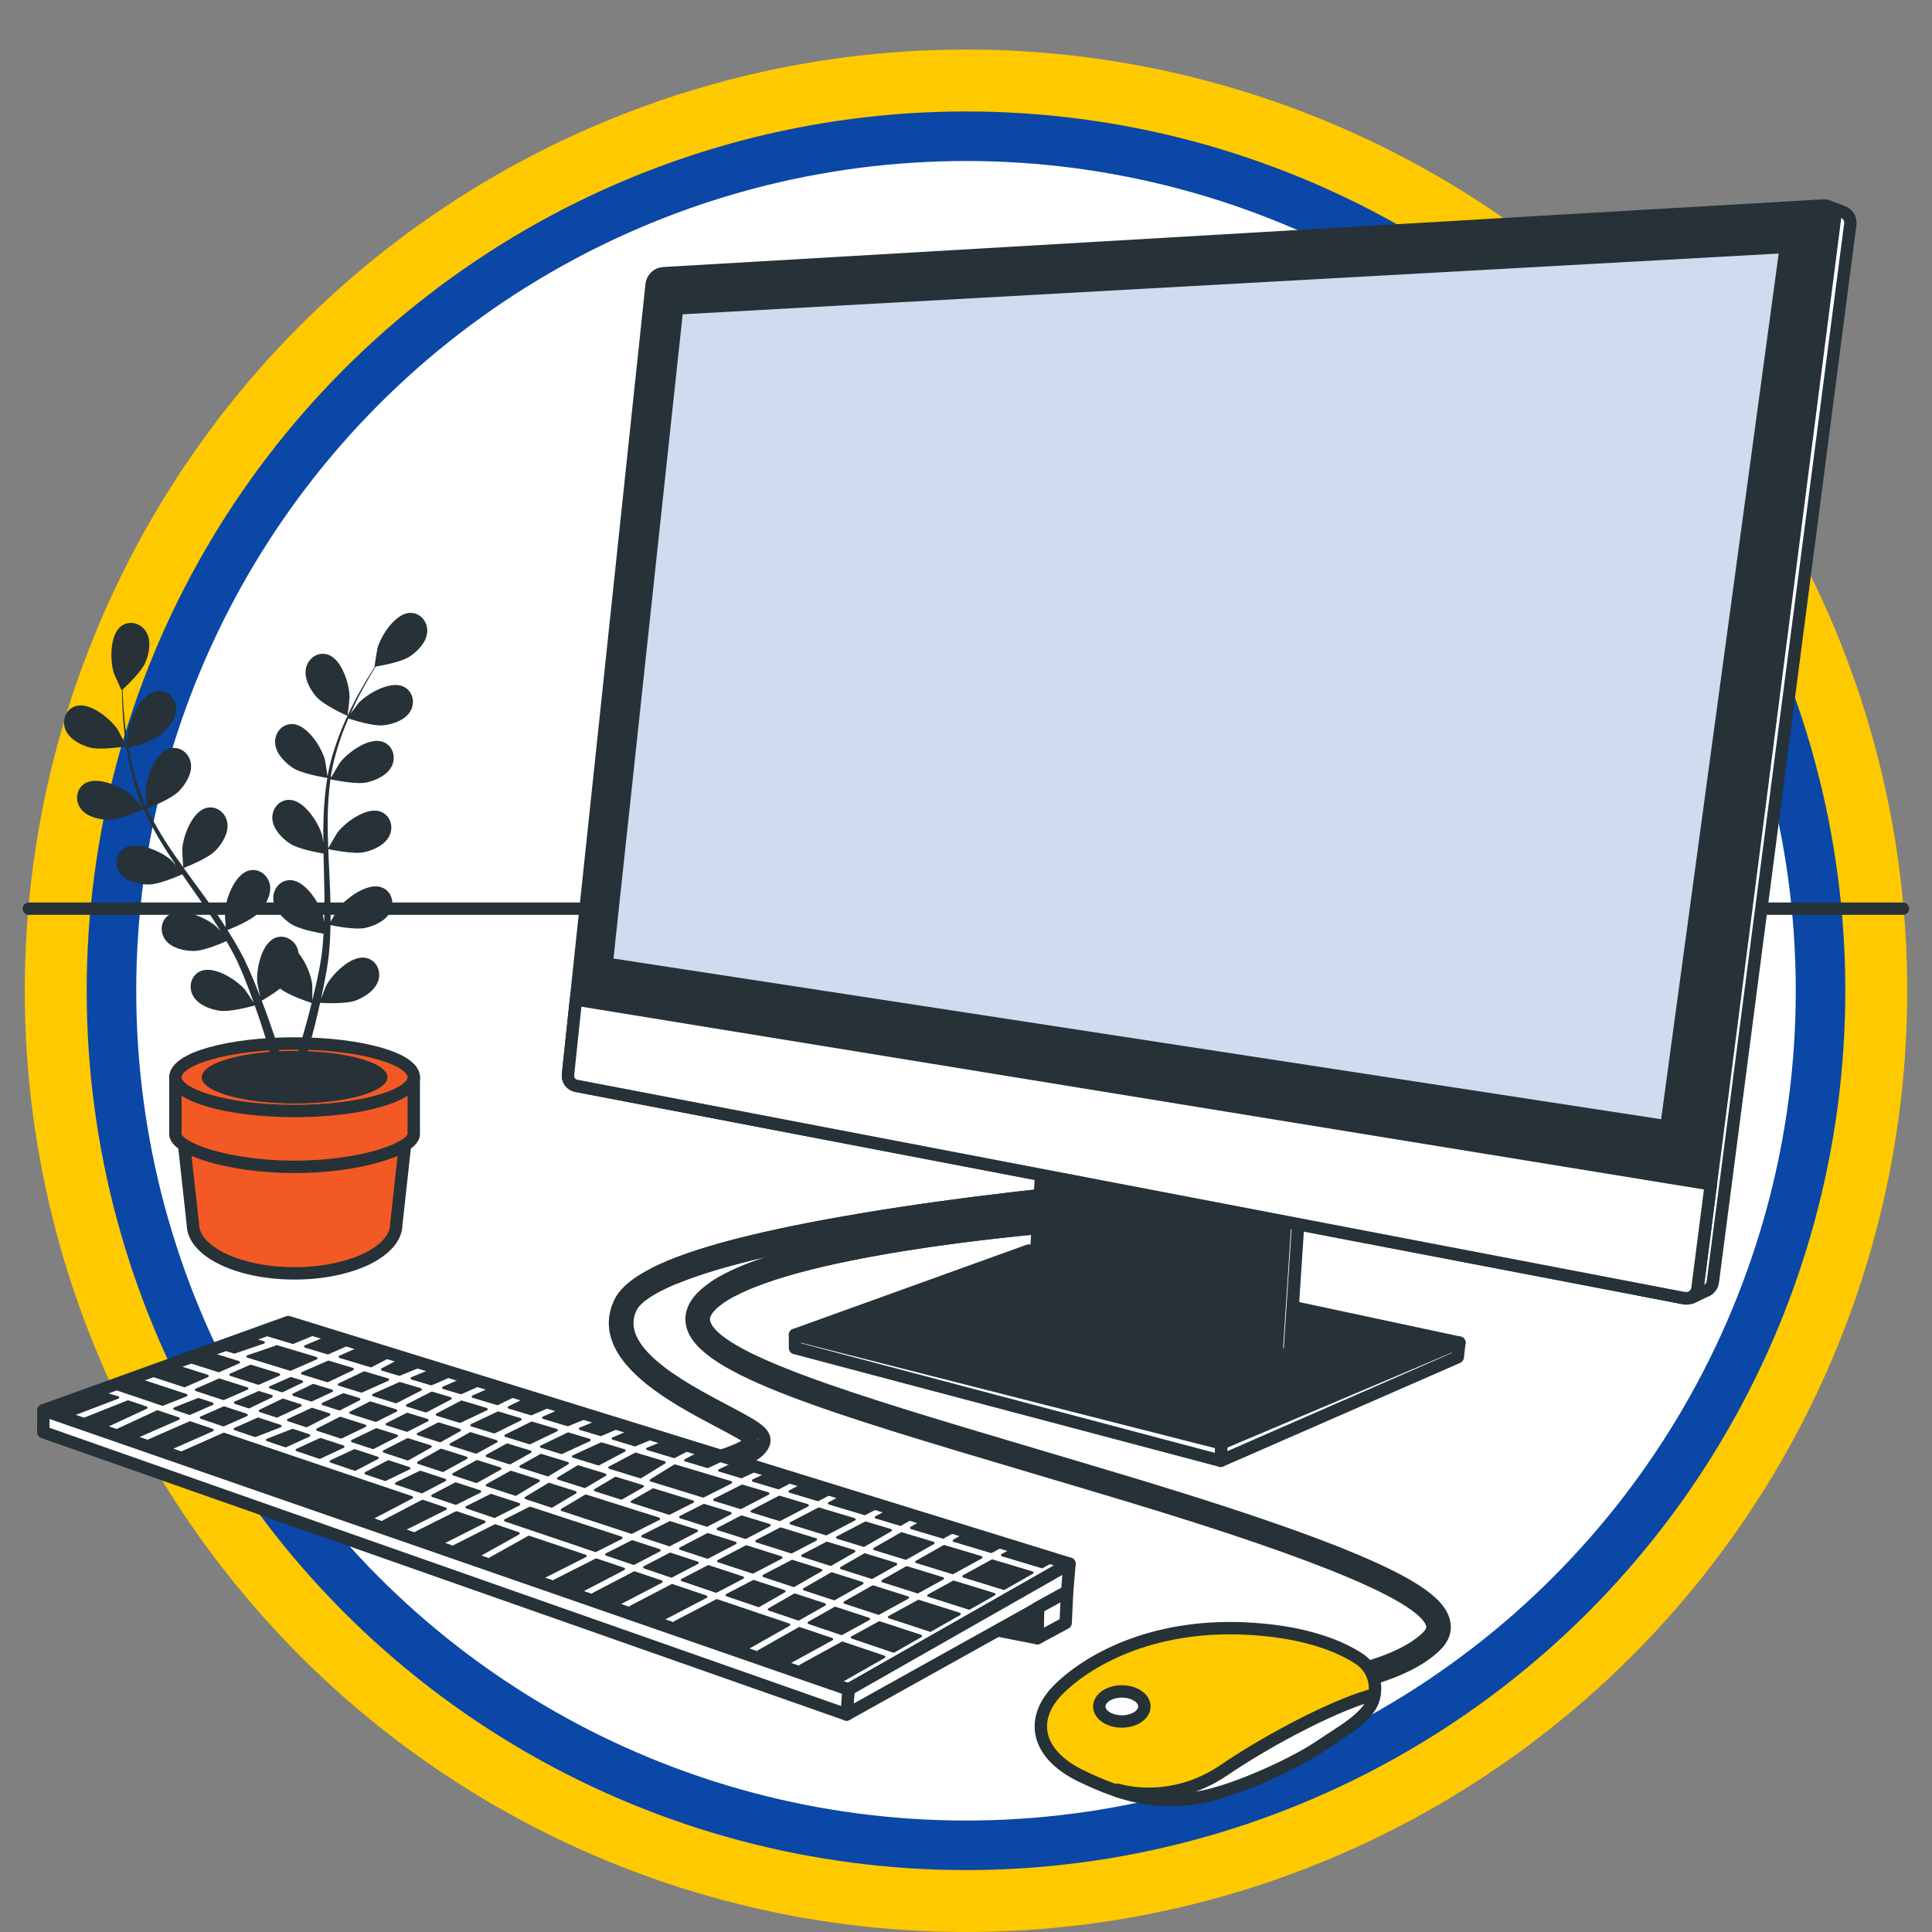
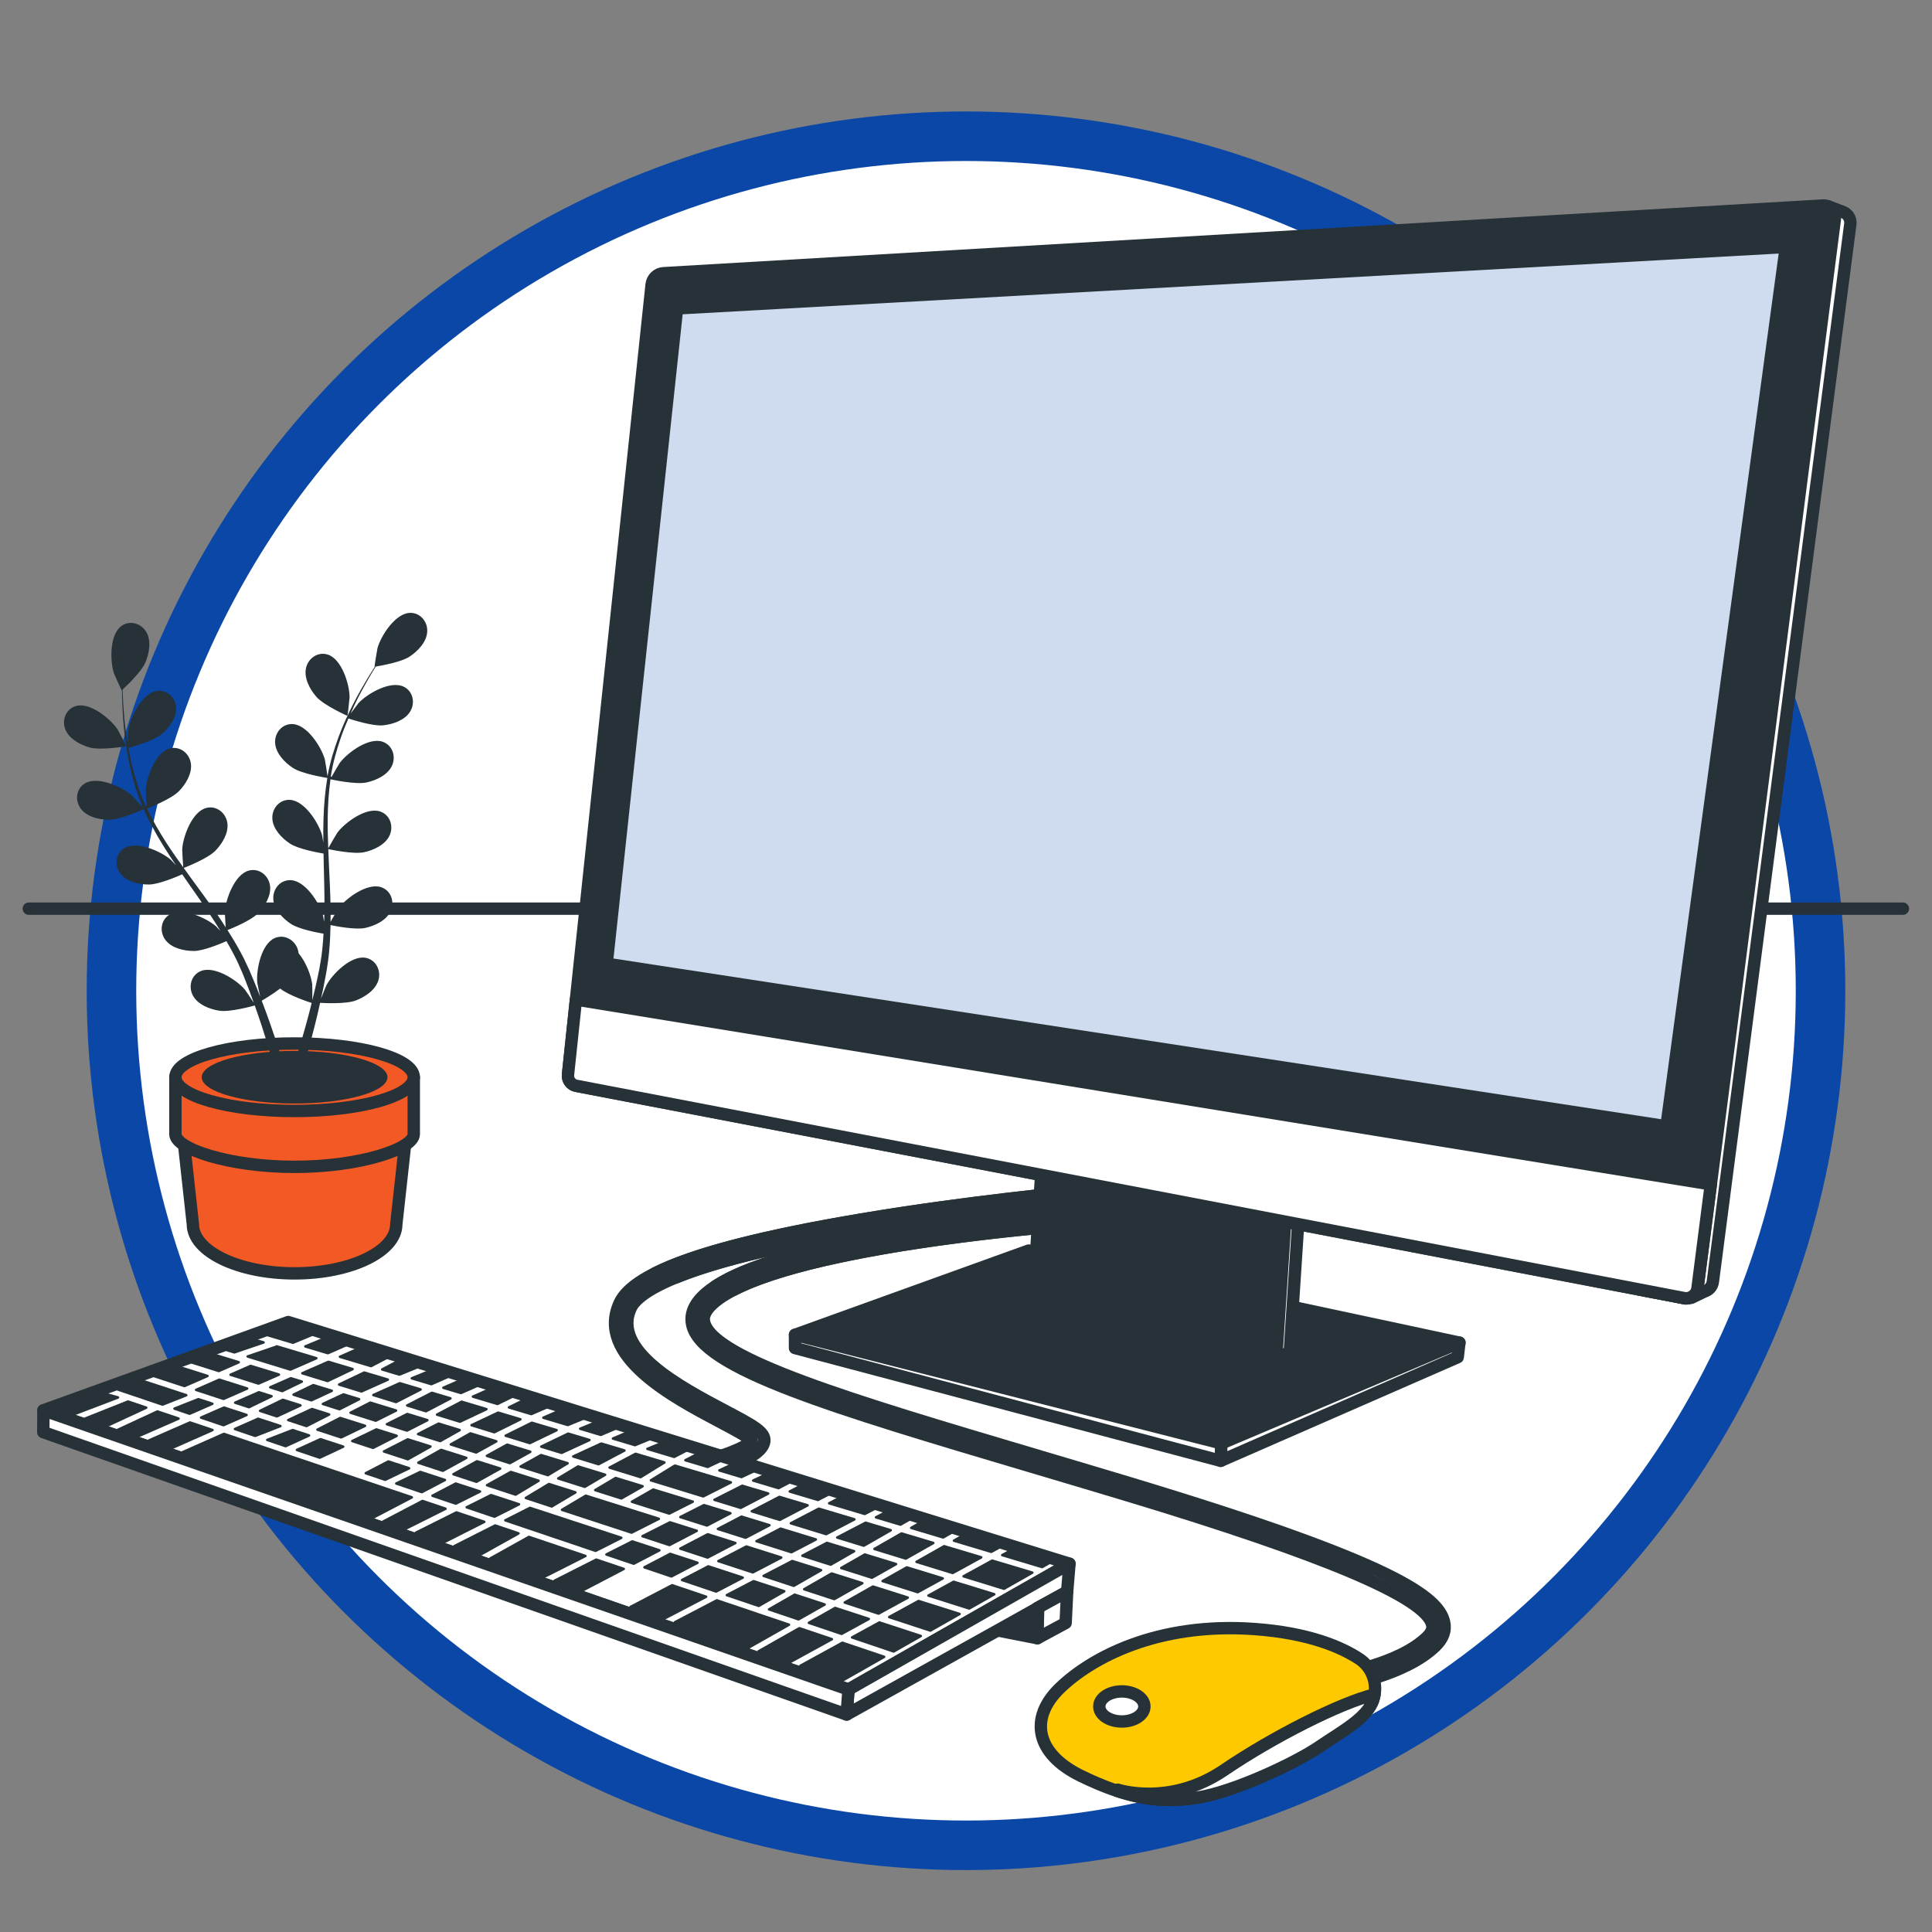
<svg xmlns="http://www.w3.org/2000/svg" width="156" height="156" viewBox="0 0 156 156" fill="none">
  <rect x="0" y="0" width="156" height="156" fill="#808080" stroke="none" />
-   <circle cx="78" cy="80" r="76" fill="#FFC900" />
  <circle cx="78" cy="80" r="69" fill="white" />
  <circle cx="78" cy="80" r="69" fill="white" />
  <circle cx="78" cy="80" r="69" stroke="#0A47A6" stroke-width="4" />
  <path d="M153.65 73.371H2.328" stroke="#263238" stroke-miterlimit="10" stroke-linecap="round" stroke-linejoin="round" />
  <path d="M14.752 91.391L15.573 98.852C15.573 101.043 19.25 102.819 23.786 102.819C28.322 102.819 31.999 101.043 31.999 98.852L32.821 91.391H14.752Z" fill="#F25924" stroke="#263238" stroke-miterlimit="10" stroke-linecap="round" stroke-linejoin="round" />
  <path d="M14.162 86.981V91.58C14.162 92.755 18.471 94.218 23.786 94.218C29.101 94.218 33.41 92.755 33.41 91.58V86.981H14.162Z" fill="#F25924" stroke="#263238" stroke-miterlimit="10" stroke-linecap="round" stroke-linejoin="round" />
  <path d="M23.786 89.707C29.102 89.707 33.411 88.486 33.411 86.981C33.411 85.476 29.102 84.255 23.786 84.255C18.471 84.255 14.162 85.476 14.162 86.981C14.162 88.486 18.471 89.707 23.786 89.707Z" fill="#F25924" stroke="#263238" stroke-miterlimit="10" stroke-linecap="round" stroke-linejoin="round" />
  <path d="M23.786 89.105C27.928 89.105 31.286 88.154 31.286 86.981C31.286 85.808 27.928 84.857 23.786 84.857C19.645 84.857 16.287 85.808 16.287 86.981C16.287 88.154 19.645 89.105 23.786 89.105Z" fill="#263238" />
  <path d="M7.253 60.359C8.144 60.603 10.187 60.26 10.189 60.259C10.21 60.256 9.553 58.981 9.503 58.906C8.917 58.03 7.269 56.683 6.134 57.007C5.317 57.24 4.974 58.142 5.276 58.9C5.585 59.674 6.494 60.15 7.253 60.359Z" fill="#263238" />
  <path d="M28.052 57.803C28.072 57.812 28.228 56.387 28.227 56.296C28.221 55.242 27.59 53.209 26.465 52.854C25.654 52.598 24.871 53.161 24.705 53.959C24.535 54.775 25.031 55.674 25.549 56.266C26.157 56.962 28.051 57.802 28.052 57.803Z" fill="#263238" />
  <path d="M33.093 49.487C31.914 49.531 30.765 51.322 30.479 52.336C30.454 52.424 30.225 53.839 30.246 53.836C30.246 53.836 30.266 53.833 30.271 53.832C30.087 54.114 29.894 54.417 29.689 54.754C29.316 55.377 28.9 56.086 28.499 56.887C28.096 57.687 27.681 58.567 27.328 59.534C26.972 60.502 26.648 61.539 26.451 62.651C26.449 62.663 26.449 62.677 26.447 62.689C26.403 62.346 26.249 61.391 26.229 61.319C25.945 60.305 24.799 58.511 23.62 58.465C22.771 58.432 22.164 59.182 22.215 59.996C22.267 60.828 22.982 61.563 23.638 61.998C24.378 62.488 26.278 62.791 26.43 62.815C26.253 63.875 26.157 64.978 26.122 66.099C26.101 66.74 26.1 67.386 26.107 68.034C26.06 67.739 26.015 67.475 26.005 67.439C25.721 66.424 24.576 64.63 23.396 64.584C22.547 64.552 21.94 65.301 21.991 66.115C22.043 66.947 22.758 67.683 23.414 68.117C24.08 68.558 25.695 68.849 26.123 68.921C26.129 69.169 26.131 69.417 26.138 69.666C26.167 70.858 26.203 72.048 26.201 73.216C26.201 73.627 26.185 74.033 26.171 74.439C26.129 74.176 26.091 73.956 26.082 73.923C25.798 72.908 24.653 71.114 23.474 71.068C22.624 71.035 22.017 71.785 22.068 72.599C22.12 73.43 22.835 74.167 23.491 74.601C24.126 75.022 25.615 75.304 26.124 75.391C26.097 75.806 26.071 76.222 26.026 76.623C25.989 76.896 25.973 77.161 25.921 77.433C25.875 77.704 25.829 77.972 25.785 78.237C25.679 78.745 25.573 79.269 25.458 79.762C25.38 80.105 25.3 80.431 25.22 80.759C25.225 80.349 25.218 79.547 25.21 79.48C25.125 78.785 24.716 77.695 24.112 76.974C24.1 76.871 24.079 76.77 24.049 76.671C23.805 75.892 22.97 75.409 22.189 75.744C21.104 76.208 20.675 78.292 20.773 79.342C20.778 79.403 20.916 80.068 21.009 80.486C20.917 80.249 20.83 80.017 20.732 79.774C20.541 79.292 20.337 78.817 20.119 78.305C20.005 78.061 19.889 77.815 19.773 77.566C19.663 77.317 19.515 77.068 19.386 76.816C19.074 76.238 18.73 75.668 18.371 75.101C18.793 74.933 20.281 74.315 20.833 73.748C21.382 73.185 21.925 72.314 21.8 71.49C21.677 70.684 20.925 70.08 20.102 70.292C18.959 70.587 18.219 72.582 18.157 73.634C18.153 73.7 18.193 74.46 18.223 74.876C18.004 74.537 17.788 74.198 17.556 73.862C16.885 72.892 16.176 71.931 15.473 70.969C15.258 70.675 15.047 70.379 14.834 70.084C14.985 70.026 16.77 69.329 17.388 68.695C17.938 68.131 18.48 67.26 18.355 66.436C18.232 65.63 17.481 65.026 16.657 65.238C15.514 65.532 14.775 67.528 14.713 68.58C14.708 68.659 14.767 69.753 14.796 70.03C14.328 69.379 13.868 68.726 13.44 68.064C12.849 67.151 12.32 66.223 11.873 65.285C11.944 65.258 13.81 64.539 14.443 63.89C14.992 63.326 15.535 62.455 15.41 61.632C15.287 60.825 14.535 60.221 13.712 60.433C12.569 60.728 11.83 62.723 11.767 63.775C11.763 63.844 11.807 64.678 11.837 65.073C11.802 65.082 11.808 65.081 11.772 65.09C11.306 64.08 10.982 63.043 10.726 62.057C10.577 61.487 10.466 60.933 10.37 60.392C10.731 60.294 12.378 59.827 13.012 59.305C13.62 58.805 14.255 57.999 14.221 57.167C14.188 56.352 13.507 55.669 12.665 55.789C11.497 55.956 10.543 57.858 10.365 58.897C10.356 58.954 10.321 59.539 10.302 59.965C10.262 59.72 10.217 59.468 10.184 59.233C10.058 58.35 9.996 57.533 9.948 56.809C9.924 56.397 9.91 56.024 9.901 55.675C10.205 55.394 11.418 54.245 11.734 53.503C12.043 52.779 12.236 51.771 11.822 51.048C11.417 50.34 10.497 50.048 9.806 50.542C8.846 51.229 8.876 53.357 9.197 54.361C9.225 54.448 9.814 55.755 9.83 55.74C9.83 55.74 9.845 55.726 9.849 55.723C9.851 56.059 9.857 56.419 9.872 56.813C9.905 57.539 9.948 58.359 10.056 59.249C10.161 60.138 10.301 61.101 10.54 62.103C10.777 63.107 11.079 64.151 11.528 65.186C11.533 65.198 11.54 65.209 11.545 65.221C11.319 64.959 10.664 64.247 10.608 64.198C9.811 63.509 7.866 62.644 6.858 63.256C6.131 63.698 6.038 64.658 6.53 65.309C7.032 65.974 8.034 66.193 8.821 66.194C9.709 66.194 11.461 65.398 11.6 65.335C12.037 66.317 12.566 67.289 13.155 68.244C13.491 68.79 13.847 69.329 14.21 69.866C14.008 69.646 13.825 69.451 13.797 69.426C13 68.736 11.055 67.872 10.047 68.484C9.32 68.925 9.227 69.885 9.719 70.537C10.221 71.201 11.223 71.421 12.01 71.421C12.809 71.422 14.317 70.774 14.713 70.597C14.855 70.801 14.994 71.007 15.136 71.21C15.819 72.188 16.505 73.161 17.148 74.136C17.375 74.48 17.585 74.826 17.798 75.172C17.618 74.977 17.464 74.814 17.439 74.791C16.642 74.102 14.697 73.237 13.688 73.85C12.962 74.291 12.869 75.251 13.361 75.902C13.863 76.567 14.865 76.786 15.652 76.787C16.414 76.787 17.811 76.202 18.283 75.993C18.49 76.355 18.697 76.716 18.881 77.075C19.001 77.323 19.134 77.553 19.241 77.809C19.352 78.06 19.462 78.308 19.57 78.554C19.762 79.036 19.963 79.532 20.139 80.006C20.263 80.336 20.376 80.652 20.49 80.969C20.269 80.625 19.82 79.959 19.777 79.908C19.094 79.106 17.302 77.957 16.212 78.409C15.427 78.735 15.19 79.67 15.577 80.388C15.973 81.121 16.93 81.49 17.708 81.61C18.565 81.742 20.347 81.249 20.57 81.186C20.757 81.713 20.934 82.227 21.094 82.715C21.646 84.389 22.043 85.805 22.308 86.805L23.1 86.691C23.093 86.668 23.088 86.648 23.081 86.624C22.79 85.616 22.355 84.183 21.756 82.489C21.567 81.953 21.356 81.385 21.133 80.803C21.261 80.729 21.99 80.303 22.62 79.82C23.312 80.381 24.954 80.916 25.166 80.984C25.032 81.527 24.896 82.053 24.76 82.548C24.297 84.249 23.847 85.649 23.517 86.63L24.385 86.504C24.683 85.535 25.057 84.248 25.437 82.725C25.575 82.174 25.712 81.583 25.847 80.975C26.074 80.989 27.924 81.093 28.734 80.783C29.469 80.501 30.327 79.938 30.558 79.138C30.785 78.354 30.355 77.49 29.519 77.338C28.358 77.126 26.85 78.629 26.353 79.558C26.324 79.613 26.072 80.243 25.919 80.643C25.973 80.394 26.028 80.153 26.081 79.896C26.188 79.389 26.279 78.88 26.38 78.332C26.419 78.066 26.459 77.797 26.499 77.526C26.544 77.257 26.558 76.968 26.589 76.687C26.648 76.033 26.676 75.367 26.689 74.696C27.134 74.789 28.716 75.094 29.489 74.927C30.258 74.759 31.191 74.332 31.541 73.576C31.883 72.836 31.59 71.917 30.786 71.64C29.67 71.255 27.953 72.512 27.32 73.355C27.281 73.407 26.895 74.063 26.69 74.428C26.695 74.024 26.702 73.621 26.693 73.213C26.669 72.034 26.608 70.842 26.552 69.652C26.535 69.287 26.522 68.924 26.508 68.56C26.666 68.595 28.539 68.999 29.405 68.811C30.174 68.644 31.107 68.217 31.457 67.461C31.799 66.721 31.505 65.802 30.702 65.525C29.586 65.14 27.868 66.396 27.236 67.239C27.188 67.303 26.634 68.247 26.505 68.494C26.474 67.693 26.451 66.894 26.46 66.106C26.47 65.019 26.541 63.953 26.686 62.924C26.759 62.941 28.712 63.371 29.599 63.179C30.368 63.011 31.301 62.585 31.651 61.828C31.993 61.088 31.699 60.169 30.896 59.892C29.78 59.507 28.062 60.764 27.43 61.607C27.389 61.662 26.966 62.381 26.773 62.728C26.738 62.716 26.744 62.718 26.709 62.706C26.877 61.606 27.179 60.563 27.509 59.6C27.7 59.042 27.913 58.519 28.131 58.014C28.487 58.132 30.118 58.651 30.935 58.566C31.718 58.484 32.692 58.162 33.123 57.449C33.544 56.751 33.353 55.805 32.585 55.441C31.518 54.937 29.673 55.997 28.952 56.765C28.913 56.807 28.561 57.276 28.309 57.621C28.412 57.395 28.513 57.16 28.615 56.945C28.997 56.138 29.396 55.423 29.755 54.793C29.962 54.436 30.157 54.117 30.341 53.821C30.75 53.754 32.395 53.465 33.069 53.021C33.726 52.587 34.443 51.853 34.496 51.021C34.548 50.207 33.943 49.456 33.093 49.487Z" fill="#263238" />
  <path d="M108.253 136.13L108.106 135.154C108.154 135.147 112.929 134.402 115.212 132.206C115.702 131.734 115.69 131.394 115.638 131.179C115.11 128.987 107.036 125.563 90.954 120.712C88.306 119.913 85.741 119.152 83.283 118.422C67.226 113.656 56.618 110.508 55.886 106.934C55.702 106.041 56.105 105.176 57.083 104.364C62.648 99.742 84.799 98.066 85.74 97.997L85.812 98.981C85.585 98.998 63.037 100.702 57.714 105.123C56.695 105.969 56.813 106.547 56.852 106.736C57.466 109.73 68.983 113.149 83.564 117.476C86.023 118.206 88.59 118.968 91.24 119.767C112.719 126.247 116.121 128.97 116.598 130.949C116.765 131.646 116.53 132.308 115.896 132.917C113.384 135.332 108.462 136.098 108.253 136.13Z" fill="white" stroke="#263238" stroke-miterlimit="10" stroke-linecap="round" stroke-linejoin="round" />
  <path d="M57.783 103.854L59.207 104.163C66.332 100.453 85.602 98.997 85.812 98.981L85.74 97.997C84.835 98.064 64.29 99.619 57.783 103.854Z" fill="#263238" stroke="#263238" stroke-miterlimit="10" stroke-linecap="round" stroke-linejoin="round" />
  <path d="M110.901 137.184C111.276 135.969 110.812 134.64 109.748 133.942C108.313 133.001 105.701 131.851 101.272 131.535C93.43 130.975 88.11 133.868 85.589 136.296C83.069 138.723 83.629 141.616 87.269 143.39C90.91 145.164 93.524 145.631 96.604 145.164C99.684 144.697 104.726 142.27 106.499 141.056C108.273 139.843 110.42 138.723 110.886 137.229C110.892 137.214 110.896 137.199 110.901 137.184Z" fill="#FFC900" stroke="#263238" stroke-miterlimit="10" stroke-linecap="round" stroke-linejoin="round" />
  <path d="M98.845 142.923C94.458 145.91 90.257 144.51 90.257 144.51L90.16 144.591C92.433 145.35 94.4 145.497 96.605 145.164C99.685 144.697 104.726 142.27 106.499 141.056C108.273 139.843 110.42 138.723 110.887 137.229C110.891 137.214 110.896 137.199 110.9 137.184C110.938 137.064 110.965 136.941 110.986 136.819C108.223 137.488 102.73 140.278 98.845 142.923Z" fill="white" stroke="#263238" stroke-miterlimit="10" stroke-linecap="round" stroke-linejoin="round" />
  <path d="M92.404 137.789C92.404 138.459 91.589 139.002 90.583 139.002C89.578 139.002 88.763 138.459 88.763 137.789C88.763 137.118 89.578 136.575 90.583 136.575C91.589 136.575 92.404 137.119 92.404 137.789Z" fill="white" stroke="#263238" stroke-miterlimit="10" stroke-linecap="round" stroke-linejoin="round" />
  <path d="M55.724 119.229L55.525 118.263C58.478 117.651 60.431 116.767 60.705 116.328C60.404 116.007 59.138 115.339 58.107 114.795C54.342 112.807 48.041 109.48 50.043 105.188C51.216 102.675 57.595 100.477 69.545 98.47C78.214 97.013 86.673 96.232 86.758 96.224L86.847 97.207C86.763 97.215 78.336 97.993 69.703 99.443C54.7 101.964 51.506 104.386 50.937 105.606C49.331 109.046 54.889 111.98 58.567 113.922C60.8 115.102 61.82 115.64 61.713 116.389C61.501 117.878 57.455 118.871 55.724 119.229Z" fill="white" stroke="#263238" stroke-miterlimit="10" stroke-linecap="round" stroke-linejoin="round" />
  <path d="M86.758 96.224C86.673 96.232 78.214 97.013 69.545 98.47C61.537 99.815 56.035 101.246 52.921 102.8L54.556 103.155C57.258 102.049 61.868 100.76 69.704 99.443C78.337 97.993 86.764 97.215 86.848 97.207L86.758 96.224Z" fill="#263238" stroke="#263238" stroke-miterlimit="10" stroke-linecap="round" stroke-linejoin="round" />
  <path d="M86.356 126.263L68.513 136.421L3.506 113.875L23.273 106.751L86.356 126.263Z" fill="white" stroke="#263238" stroke-miterlimit="10" stroke-linecap="round" stroke-linejoin="round" />
  <path d="M57.69 121.103L59.809 121.754L62.028 120.597L59.932 119.969L57.69 121.103Z" fill="#263238" stroke="#263238" stroke-width="0.2" stroke-miterlimit="10" stroke-linecap="round" stroke-linejoin="round" />
  <path d="M54.398 118.398L52.56 119.528L56.783 120.825L59.017 119.695L54.504 118.343L54.398 118.398Z" fill="#263238" stroke="#263238" stroke-width="0.2" stroke-miterlimit="10" stroke-linecap="round" stroke-linejoin="round" />
  <path d="M60.704 122.029L62.962 122.722L65.21 121.549L62.931 120.867L60.704 122.029Z" fill="#263238" stroke="#263238" stroke-width="0.2" stroke-miterlimit="10" stroke-linecap="round" stroke-linejoin="round" />
  <path d="M46.287 117.602L48.329 118.229L50.422 117.121L48.549 116.56L46.287 117.602Z" fill="#263238" stroke="#263238" stroke-width="0.2" stroke-miterlimit="10" stroke-linecap="round" stroke-linejoin="round" />
  <path d="M49.218 118.502L51.722 119.271L53.649 118.087L51.318 117.389L49.218 118.502Z" fill="#263238" stroke="#263238" stroke-width="0.2" stroke-miterlimit="10" stroke-linecap="round" stroke-linejoin="round" />
  <path d="M59.378 124.592L57.146 123.886L54.93 125.042L57.133 125.764L59.378 124.592Z" fill="#263238" stroke="#263238" stroke-width="0.2" stroke-miterlimit="10" stroke-linecap="round" stroke-linejoin="round" />
  <path d="M63.856 122.997L66.707 123.873L68.99 122.681L66.113 121.82L63.856 122.997Z" fill="#263238" stroke="#263238" stroke-width="0.2" stroke-miterlimit="10" stroke-linecap="round" stroke-linejoin="round" />
  <path d="M40.83 115.926L42.779 116.524L44.944 115.48L42.943 114.881L40.83 115.926Z" fill="#263238" stroke="#263238" stroke-width="0.2" stroke-miterlimit="10" stroke-linecap="round" stroke-linejoin="round" />
  <path d="M66.299 126.783L63.967 126.045L61.66 127.248L64.095 128.047L66.299 126.783Z" fill="#263238" stroke="#263238" stroke-width="0.2" stroke-miterlimit="10" stroke-linecap="round" stroke-linejoin="round" />
  <path d="M68.966 125.254L66.772 124.58L64.789 125.615L67.075 126.338L68.966 125.254Z" fill="#263238" stroke="#263238" stroke-width="0.2" stroke-miterlimit="10" stroke-linecap="round" stroke-linejoin="round" />
  <path d="M67.602 124.147L69.748 124.806L71.922 123.56L69.893 122.952L67.602 124.147Z" fill="#263238" stroke="#263238" stroke-width="0.2" stroke-miterlimit="10" stroke-linecap="round" stroke-linejoin="round" />
  <path d="M63.081 125.765L60.263 124.873L58.005 126.051L60.786 126.962L63.081 125.765Z" fill="#263238" stroke="#263238" stroke-width="0.2" stroke-miterlimit="10" stroke-linecap="round" stroke-linejoin="round" />
  <path d="M75.361 124.589L72.79 123.82L70.608 125.071L73.138 125.848L75.361 124.589Z" fill="#263238" stroke="#263238" stroke-width="0.2" stroke-miterlimit="10" stroke-linecap="round" stroke-linejoin="round" />
  <path d="M72.351 126.294L69.827 125.519L67.926 126.608L70.409 127.394L72.351 126.294Z" fill="#263238" stroke="#263238" stroke-width="0.2" stroke-miterlimit="10" stroke-linecap="round" stroke-linejoin="round" />
  <path d="M45.846 115.774L43.703 116.808L45.344 117.312L47.596 116.275L45.88 115.76L45.846 115.774Z" fill="#263238" stroke="#263238" stroke-width="0.2" stroke-miterlimit="10" stroke-linecap="round" stroke-linejoin="round" />
  <path d="M15.311 114.152L17.148 113.347L16.018 112.977L14.088 113.739L15.311 114.152Z" fill="#263238" stroke="#263238" stroke-width="0.2" stroke-miterlimit="10" stroke-linecap="round" stroke-linejoin="round" />
  <path d="M15.835 112.225L18.052 112.952L19.956 112.117L17.704 111.404L15.835 112.225Z" fill="#263238" stroke="#263238" stroke-width="0.2" stroke-miterlimit="10" stroke-linecap="round" stroke-linejoin="round" />
  <path d="M18.618 111.003L20.871 111.716L22.523 110.992L20.241 110.292L18.618 111.003Z" fill="#263238" stroke="#263238" stroke-width="0.2" stroke-miterlimit="10" stroke-linecap="round" stroke-linejoin="round" />
  <path d="M24.952 115.906L23.628 115.472L21.577 116.268L23.064 116.77L24.952 115.906Z" fill="#263238" stroke="#263238" stroke-width="0.2" stroke-miterlimit="10" stroke-linecap="round" stroke-linejoin="round" />
  <path d="M19.909 114.253L18.085 113.655L16.236 114.465L18.047 115.076L19.909 114.253Z" fill="#263238" stroke="#263238" stroke-width="0.2" stroke-miterlimit="10" stroke-linecap="round" stroke-linejoin="round" />
  <path d="M21.822 112.018L22.789 112.324L24.37 111.559L23.487 111.288L21.822 112.018Z" fill="#263238" stroke="#263238" stroke-width="0.2" stroke-miterlimit="10" stroke-linecap="round" stroke-linejoin="round" />
  <path d="M22.642 115.149L20.842 114.558L18.969 115.387L20.605 115.94L22.642 115.149Z" fill="#263238" stroke="#263238" stroke-width="0.2" stroke-miterlimit="10" stroke-linecap="round" stroke-linejoin="round" />
  <path d="M38.074 115.079L39.914 115.645L42.019 114.605L40.221 114.066L38.074 115.079Z" fill="#263238" stroke="#263238" stroke-width="0.2" stroke-miterlimit="10" stroke-linecap="round" stroke-linejoin="round" />
  <path d="M32.88 113.484L34.395 113.95L36.372 112.913L34.872 112.464L32.88 113.484Z" fill="#263238" stroke="#263238" stroke-width="0.2" stroke-miterlimit="10" stroke-linecap="round" stroke-linejoin="round" />
  <path d="M25.143 113.068L26.79 112.303L25.294 111.843L23.702 112.613L25.143 113.068Z" fill="#263238" stroke="#263238" stroke-width="0.2" stroke-miterlimit="10" stroke-linecap="round" stroke-linejoin="round" />
  <path d="M35.288 114.224L37.14 114.793L39.278 113.784L37.272 113.183L35.288 114.224Z" fill="#263238" stroke="#263238" stroke-width="0.2" stroke-miterlimit="10" stroke-linecap="round" stroke-linejoin="round" />
  <path d="M32.255 111.701L30.144 112.644L31.978 113.208L33.962 112.192L32.283 111.689L32.255 111.701Z" fill="#263238" stroke="#263238" stroke-width="0.2" stroke-miterlimit="10" stroke-linecap="round" stroke-linejoin="round" />
  <path d="M27.381 111.796L29.188 112.351L31.316 111.399L29.41 110.828L27.381 111.796Z" fill="#263238" stroke="#263238" stroke-width="0.2" stroke-miterlimit="10" stroke-linecap="round" stroke-linejoin="round" />
  <path d="M24.411 110.884L26.451 111.51L28.471 110.548L26.515 109.962L24.411 110.884Z" fill="#263238" stroke="#263238" stroke-width="0.2" stroke-miterlimit="10" stroke-linecap="round" stroke-linejoin="round" />
  <path d="M51.025 121.259L54.039 122.213L55.937 121.253L52.749 120.274L51.025 121.259Z" fill="#263238" stroke="#263238" stroke-width="0.2" stroke-miterlimit="10" stroke-linecap="round" stroke-linejoin="round" />
  <path d="M54.935 122.497L57.084 123.177L58.979 122.187L56.843 121.531L54.935 122.497Z" fill="#263238" stroke="#263238" stroke-width="0.2" stroke-miterlimit="10" stroke-linecap="round" stroke-linejoin="round" />
  <path d="M65.877 124.306L63.026 123.43L61.085 124.443L63.904 125.335L65.877 124.306Z" fill="#263238" stroke="#263238" stroke-width="0.2" stroke-miterlimit="10" stroke-linecap="round" stroke-linejoin="round" />
  <path d="M57.968 123.457L60.2 124.163L62.131 123.155L59.874 122.462L57.968 123.457Z" fill="#263238" stroke="#263238" stroke-width="0.2" stroke-miterlimit="10" stroke-linecap="round" stroke-linejoin="round" />
  <path d="M27.713 116.811L25.873 116.208L23.973 117.077L25.814 117.699L27.713 116.811Z" fill="#263238" stroke="#263238" stroke-width="0.2" stroke-miterlimit="10" stroke-linecap="round" stroke-linejoin="round" />
  <path d="M42.035 118.414L44.239 119.112L45.833 118.15L43.69 117.492L42.035 118.414Z" fill="#263238" stroke="#263238" stroke-width="0.2" stroke-miterlimit="10" stroke-linecap="round" stroke-linejoin="round" />
  <path d="M45.074 119.376L47.219 120.055L48.861 119.08L46.677 118.409L45.074 119.376Z" fill="#263238" stroke="#263238" stroke-width="0.2" stroke-miterlimit="10" stroke-linecap="round" stroke-linejoin="round" />
  <path d="M48.06 120.321L50.172 120.99L51.888 120.01L49.711 119.341L48.06 120.321Z" fill="#263238" stroke="#263238" stroke-width="0.2" stroke-miterlimit="10" stroke-linecap="round" stroke-linejoin="round" />
  <path d="M26.579 114.213L25.189 113.773L23.273 114.663L24.748 115.147L26.579 114.213Z" fill="#263238" stroke="#263238" stroke-width="0.2" stroke-miterlimit="10" stroke-linecap="round" stroke-linejoin="round" />
  <path d="M23.447 110.588L25.542 109.67L22.336 108.71L22.342 108.729L19.995 109.528L23.447 110.588Z" fill="#263238" stroke="#263238" stroke-width="0.2" stroke-miterlimit="10" stroke-linecap="round" stroke-linejoin="round" />
  <path d="M18.922 109.199L21.283 108.395L20.608 108.193L18.328 109.016L18.922 109.199Z" fill="#263238" stroke="#263238" stroke-width="0.2" stroke-miterlimit="10" stroke-linecap="round" stroke-linejoin="round" />
  <path d="M80.925 125.569L84.146 126.533L84.983 126.058L81.806 125.086L80.925 125.569Z" fill="#263238" stroke="#263238" stroke-width="0.2" stroke-miterlimit="10" stroke-linecap="round" stroke-linejoin="round" />
  <path d="M24.261 113.479L22.84 113.029L21 113.918L22.358 114.363L24.261 113.479Z" fill="#263238" stroke="#263238" stroke-width="0.2" stroke-miterlimit="10" stroke-linecap="round" stroke-linejoin="round" />
  <path d="M39.313 117.553L41.173 118.142L42.819 117.225L40.951 116.651L39.313 117.553Z" fill="#263238" stroke="#263238" stroke-width="0.2" stroke-miterlimit="10" stroke-linecap="round" stroke-linejoin="round" />
  <path d="M18.989 113.259L20.1 113.623L21.927 112.74L20.908 112.418L18.989 113.259Z" fill="#263238" stroke="#263238" stroke-width="0.2" stroke-miterlimit="10" stroke-linecap="round" stroke-linejoin="round" />
  <path d="M36.401 116.631L38.447 117.279L40.076 116.382L37.985 115.74L36.401 116.631Z" fill="#263238" stroke="#263238" stroke-width="0.2" stroke-miterlimit="10" stroke-linecap="round" stroke-linejoin="round" />
  <path d="M34.757 116.801L32.922 116.22L31.005 117.198L32.929 117.829L34.757 116.801Z" fill="#263238" stroke="#263238" stroke-width="0.2" stroke-miterlimit="10" stroke-linecap="round" stroke-linejoin="round" />
  <path d="M37.651 117.717L35.616 117.073L33.777 118.107L35.76 118.757L37.651 117.717Z" fill="#263238" stroke="#263238" stroke-width="0.2" stroke-miterlimit="10" stroke-linecap="round" stroke-linejoin="round" />
  <path d="M43.489 119.564L41.246 118.854L39.323 119.925L41.633 120.683L43.489 119.564Z" fill="#263238" stroke="#263238" stroke-width="0.2" stroke-miterlimit="10" stroke-linecap="round" stroke-linejoin="round" />
  <path d="M56.261 123.606L54.096 122.921L51.88 124.042L54.057 124.756L56.261 123.606Z" fill="#263238" stroke="#263238" stroke-width="0.2" stroke-miterlimit="10" stroke-linecap="round" stroke-linejoin="round" />
  <path d="M46.46 120.504L44.324 119.828L42.458 120.953L44.548 121.639L46.46 120.504Z" fill="#263238" stroke="#263238" stroke-width="0.2" stroke-miterlimit="10" stroke-linecap="round" stroke-linejoin="round" />
  <path d="M53.2 122.637L47.301 120.771L45.379 121.911L50.996 123.752L53.2 122.637Z" fill="#263238" stroke="#263238" stroke-width="0.2" stroke-miterlimit="10" stroke-linecap="round" stroke-linejoin="round" />
  <path d="M40.384 118.581L38.517 117.991L36.615 119.037L38.472 119.647L40.384 118.581Z" fill="#263238" stroke="#263238" stroke-width="0.2" stroke-miterlimit="10" stroke-linecap="round" stroke-linejoin="round" />
  <path d="M31.241 114.999L32.864 115.512L34.509 114.673L32.888 114.175L31.241 114.999Z" fill="#263238" stroke="#263238" stroke-width="0.2" stroke-miterlimit="10" stroke-linecap="round" stroke-linejoin="round" />
  <path d="M28.306 114.07L30.341 114.713L31.977 113.895L29.899 113.257L28.306 114.07Z" fill="#263238" stroke="#263238" stroke-width="0.2" stroke-miterlimit="10" stroke-linecap="round" stroke-linejoin="round" />
  <path d="M32.03 115.938L30.392 115.419L28.443 116.358L30.124 116.909L32.03 115.938Z" fill="#263238" stroke="#263238" stroke-width="0.2" stroke-miterlimit="10" stroke-linecap="round" stroke-linejoin="round" />
  <path d="M33.757 115.795L35.542 116.359L37.117 115.474L35.413 114.95L33.757 115.795Z" fill="#263238" stroke="#263238" stroke-width="0.2" stroke-miterlimit="10" stroke-linecap="round" stroke-linejoin="round" />
  <path d="M26.072 113.363L27.413 113.787L28.995 112.98L27.73 112.591L26.072 113.363Z" fill="#263238" stroke="#263238" stroke-width="0.2" stroke-miterlimit="10" stroke-linecap="round" stroke-linejoin="round" />
  <path d="M29.477 115.13L27.472 114.495L25.629 115.436L27.542 116.063L29.477 115.13Z" fill="#263238" stroke="#263238" stroke-width="0.2" stroke-miterlimit="10" stroke-linecap="round" stroke-linejoin="round" />
  <path d="M14.897 111.917L16.753 111.103L14.513 110.394L12.485 111.127L14.897 111.917Z" fill="#263238" stroke="#263238" stroke-width="0.2" stroke-miterlimit="10" stroke-linecap="round" stroke-linejoin="round" />
  <path d="M33.253 120.905L23.101 117.477L23.092 117.48L23.088 117.472L18.079 115.781L14.752 117.254L30.094 122.559L33.253 120.905Z" fill="#263238" stroke="#263238" stroke-width="0.2" stroke-miterlimit="10" stroke-linecap="round" stroke-linejoin="round" />
  <path d="M8.628 115.136L11.806 113.663L10.338 113.167L6.892 114.536L8.628 115.136Z" fill="#263238" stroke="#263238" stroke-width="0.2" stroke-miterlimit="10" stroke-linecap="round" stroke-linejoin="round" />
  <path d="M14.416 114.544L12.711 113.969L9.523 115.446L11.107 115.994L14.416 114.544Z" fill="#263238" stroke="#263238" stroke-width="0.2" stroke-miterlimit="10" stroke-linecap="round" stroke-linejoin="round" />
  <path d="M17.158 115.47L15.341 114.857L12.023 116.31L13.84 116.938L17.158 115.47Z" fill="#263238" stroke="#263238" stroke-width="0.2" stroke-miterlimit="10" stroke-linecap="round" stroke-linejoin="round" />
  <path d="M41.868 123.814L39.98 123.176L36.691 124.84L38.752 125.553L41.868 123.814Z" fill="#263238" stroke="#263238" stroke-width="0.2" stroke-miterlimit="10" stroke-linecap="round" stroke-linejoin="round" />
  <path d="M35.975 121.824L34.114 121.196L30.948 122.854L32.702 123.461L35.975 121.824Z" fill="#263238" stroke="#263238" stroke-width="0.2" stroke-miterlimit="10" stroke-linecap="round" stroke-linejoin="round" />
  <path d="M39.106 122.881L36.853 122.121L33.572 123.762L35.825 124.541L39.106 122.881Z" fill="#263238" stroke="#263238" stroke-width="0.2" stroke-miterlimit="10" stroke-linecap="round" stroke-linejoin="round" />
  <path d="M29.959 110.306L31.257 109.626L28.916 108.91L27.446 109.554L29.959 110.306Z" fill="#263238" stroke="#263238" stroke-width="0.2" stroke-miterlimit="10" stroke-linecap="round" stroke-linejoin="round" />
  <path d="M30.861 110.577L32.249 110.992L33.736 110.384L32.152 109.9L30.861 110.577Z" fill="#263238" stroke="#263238" stroke-width="0.2" stroke-miterlimit="10" stroke-linecap="round" stroke-linejoin="round" />
  <path d="M47.27 125.638L42.709 124.098L39.585 125.841L43.91 127.337L47.27 125.638Z" fill="#263238" stroke="#263238" stroke-width="0.2" stroke-miterlimit="10" stroke-linecap="round" stroke-linejoin="round" />
  <path d="M33.252 111.292L34.827 111.764L36.235 111.148L34.73 110.688L33.252 111.292Z" fill="#263238" stroke="#263238" stroke-width="0.2" stroke-miterlimit="10" stroke-linecap="round" stroke-linejoin="round" />
  <path d="M10.32 112.467L10.338 112.46L10.344 112.475L13.123 113.414L15.04 112.656L11.481 111.49L9.521 112.197L10.32 112.467Z" fill="#263238" stroke="#263238" stroke-width="0.2" stroke-miterlimit="10" stroke-linecap="round" stroke-linejoin="round" />
  <path d="M24.654 108.718L26.473 109.263L27.951 108.615L26.196 108.078L24.654 108.718Z" fill="#263238" stroke="#263238" stroke-width="0.2" stroke-miterlimit="10" stroke-linecap="round" stroke-linejoin="round" />
  <path d="M19.278 109.996L17.299 109.388L15.531 110.027L17.667 110.703L19.278 109.996Z" fill="#263238" stroke="#263238" stroke-width="0.2" stroke-miterlimit="10" stroke-linecap="round" stroke-linejoin="round" />
  <path d="M70.151 130.724L67.434 129.834L65.311 131.036L67.954 131.928L70.151 130.724Z" fill="#263238" stroke="#263238" stroke-width="0.2" stroke-miterlimit="10" stroke-linecap="round" stroke-linejoin="round" />
  <path d="M80.115 126.013L77.803 127.28L81.068 128.283L83.355 126.983L80.115 126.013Z" fill="#263238" stroke="#263238" stroke-width="0.2" stroke-miterlimit="10" stroke-linecap="round" stroke-linejoin="round" />
  <path d="M23.657 108.419L25.208 107.775L23.342 107.205L21.647 107.817L23.657 108.419Z" fill="#263238" stroke="#263238" stroke-width="0.2" stroke-miterlimit="10" stroke-linecap="round" stroke-linejoin="round" />
  <path d="M76.999 127.721L74.965 128.835L78.26 129.878L80.282 128.729L76.999 127.721Z" fill="#263238" stroke="#263238" stroke-width="0.2" stroke-miterlimit="10" stroke-linecap="round" stroke-linejoin="round" />
  <path d="M68.018 132.644L64.629 134.501L68.047 135.684L71.392 133.783L68.018 132.644Z" fill="#263238" stroke="#263238" stroke-width="0.2" stroke-miterlimit="10" stroke-linecap="round" stroke-linejoin="round" />
  <path d="M74.167 129.273L71.797 130.572L75.122 131.662L77.481 130.322L74.167 129.273Z" fill="#263238" stroke="#263238" stroke-width="0.2" stroke-miterlimit="10" stroke-linecap="round" stroke-linejoin="round" />
  <path d="M9.53 112.838L8.528 112.556L4.928 113.857L5.94 114.206L9.53 112.838Z" fill="#263238" stroke="#263238" stroke-width="0.2" stroke-miterlimit="10" stroke-linecap="round" stroke-linejoin="round" />
  <path d="M67.171 132.358L64.544 131.471L61.253 133.334L63.79 134.211L67.171 132.358Z" fill="#263238" stroke="#263238" stroke-width="0.2" stroke-miterlimit="10" stroke-linecap="round" stroke-linejoin="round" />
  <path d="M57.017 128.929L54.268 128.001L50.905 129.756L53.629 130.698L57.017 128.929Z" fill="#263238" stroke="#263238" stroke-width="0.2" stroke-miterlimit="10" stroke-linecap="round" stroke-linejoin="round" />
  <path d="M63.708 131.188L61.334 130.387L61.275 130.421L61.237 130.354L57.88 129.22L54.484 130.993L60.425 133.048L63.708 131.188Z" fill="#263238" stroke="#263238" stroke-width="0.2" stroke-miterlimit="10" stroke-linecap="round" stroke-linejoin="round" />
-   <path d="M53.405 127.709L51.228 126.974L47.894 128.714L50.05 129.46L53.405 127.709Z" fill="#263238" stroke="#263238" stroke-width="0.2" stroke-miterlimit="10" stroke-linecap="round" stroke-linejoin="round" />
  <path d="M74.35 132.101L71.007 131.005L68.801 132.214L72.157 133.348L74.35 132.101Z" fill="#263238" stroke="#263238" stroke-width="0.2" stroke-miterlimit="10" stroke-linecap="round" stroke-linejoin="round" />
  <path d="M35.8 112.056L37.219 112.48L38.598 111.871L37.2 111.443L35.8 112.056Z" fill="#263238" stroke="#263238" stroke-width="0.2" stroke-miterlimit="10" stroke-linecap="round" stroke-linejoin="round" />
  <path d="M50.365 126.683L48.143 125.933L44.776 127.636L47.039 128.419L50.365 126.683Z" fill="#263238" stroke="#263238" stroke-width="0.2" stroke-miterlimit="10" stroke-linecap="round" stroke-linejoin="round" />
  <path d="M52.273 116.989L54.437 117.637L55.553 117.057L53.58 116.453L52.273 116.989Z" fill="#263238" stroke="#263238" stroke-width="0.2" stroke-miterlimit="10" stroke-linecap="round" stroke-linejoin="round" />
  <path d="M63.327 128.487L60.845 127.674L58.688 128.799L61.264 129.669L63.327 128.487Z" fill="#263238" stroke="#263238" stroke-width="0.2" stroke-miterlimit="10" stroke-linecap="round" stroke-linejoin="round" />
  <path d="M56.318 126.189L54.116 125.467L52.035 126.553L54.212 127.288L56.318 126.189Z" fill="#263238" stroke="#263238" stroke-width="0.2" stroke-miterlimit="10" stroke-linecap="round" stroke-linejoin="round" />
  <path d="M79.23 125.748L76.233 124.85L74.004 126.113L76.926 127.011L79.23 125.748Z" fill="#263238" stroke="#263238" stroke-width="0.2" stroke-miterlimit="10" stroke-linecap="round" stroke-linejoin="round" />
  <path d="M66.589 129.556L64.168 128.763L62.096 129.95L64.475 130.754L66.589 129.556Z" fill="#263238" stroke="#263238" stroke-width="0.2" stroke-miterlimit="10" stroke-linecap="round" stroke-linejoin="round" />
  <path d="M76.122 127.451L73.216 126.559L71.265 127.664L74.098 128.561L76.122 127.451Z" fill="#263238" stroke="#263238" stroke-width="0.2" stroke-miterlimit="10" stroke-linecap="round" stroke-linejoin="round" />
  <path d="M69.627 127.836L67.151 127.052L64.936 128.323L67.363 129.118L69.627 127.836Z" fill="#263238" stroke="#263238" stroke-width="0.2" stroke-miterlimit="10" stroke-linecap="round" stroke-linejoin="round" />
  <path d="M73.3 128.998L70.483 128.107L68.208 129.395L70.941 130.291L73.3 128.998Z" fill="#263238" stroke="#263238" stroke-width="0.2" stroke-miterlimit="10" stroke-linecap="round" stroke-linejoin="round" />
  <path d="M59.972 127.387L57.191 126.476L55.075 127.579L57.825 128.508L59.972 127.387Z" fill="#263238" stroke="#263238" stroke-width="0.2" stroke-miterlimit="10" stroke-linecap="round" stroke-linejoin="round" />
  <path d="M35.927 119.504L33.937 118.852L31.996 119.786L34.058 120.483L35.927 119.504Z" fill="#263238" stroke="#263238" stroke-width="0.2" stroke-miterlimit="10" stroke-linecap="round" stroke-linejoin="round" />
  <path d="M38.759 120.432L36.798 119.79L34.92 120.774L36.804 121.41L38.759 120.432Z" fill="#263238" stroke="#263238" stroke-width="0.2" stroke-miterlimit="10" stroke-linecap="round" stroke-linejoin="round" />
  <path d="M33.035 118.556L31.357 118.006L29.533 118.955L31.104 119.485L33.035 118.556Z" fill="#263238" stroke="#263238" stroke-width="0.2" stroke-miterlimit="10" stroke-linecap="round" stroke-linejoin="round" />
  <path d="M50.166 124.172L42.791 121.754L40.803 122.76L48.092 125.222L50.166 124.172Z" fill="#263238" stroke="#263238" stroke-width="0.2" stroke-miterlimit="10" stroke-linecap="round" stroke-linejoin="round" />
  <path d="M53.243 125.181L51.05 124.462L48.966 125.516L51.172 126.261L53.243 125.181Z" fill="#263238" stroke="#263238" stroke-width="0.2" stroke-miterlimit="10" stroke-linecap="round" stroke-linejoin="round" />
  <path d="M41.907 121.465L39.647 120.724L37.682 121.706L39.929 122.465L41.907 121.465Z" fill="#263238" stroke="#263238" stroke-width="0.2" stroke-miterlimit="10" stroke-linecap="round" stroke-linejoin="round" />
  <path d="M43.873 114.473L45.846 115.064L47.209 114.504L45.209 113.893L43.873 114.473Z" fill="#263238" stroke="#263238" stroke-width="0.2" stroke-miterlimit="10" stroke-linecap="round" stroke-linejoin="round" />
  <path d="M46.846 115.364L48.507 115.861L49.818 115.302L48.2 114.808L46.846 115.364Z" fill="#263238" stroke="#263238" stroke-width="0.2" stroke-miterlimit="10" stroke-linecap="round" stroke-linejoin="round" />
  <path d="M49.492 116.156L51.273 116.689L52.588 116.149L50.795 115.601L49.492 116.156Z" fill="#263238" stroke="#263238" stroke-width="0.2" stroke-miterlimit="10" stroke-linecap="round" stroke-linejoin="round" />
  <path d="M55.342 117.907L57.145 118.447L57.144 118.446L58.304 117.898L56.45 117.331L55.342 117.907Z" fill="#263238" stroke="#263238" stroke-width="0.2" stroke-miterlimit="10" stroke-linecap="round" stroke-linejoin="round" />
-   <path d="M30.483 117.719L28.626 117.11L26.716 118.003L28.669 118.663L30.483 117.719Z" fill="#263238" stroke="#263238" stroke-width="0.2" stroke-miterlimit="10" stroke-linecap="round" stroke-linejoin="round" />
  <path d="M41.094 113.641L42.896 114.181L44.24 113.597L42.36 113.021L41.094 113.641Z" fill="#263238" stroke="#263238" stroke-width="0.2" stroke-miterlimit="10" stroke-linecap="round" stroke-linejoin="round" />
  <path d="M38.188 112.771L40.166 113.363L41.439 112.74L39.559 112.165L38.188 112.771Z" fill="#263238" stroke="#263238" stroke-width="0.2" stroke-miterlimit="10" stroke-linecap="round" stroke-linejoin="round" />
  <path d="M70.729 122.516L72.709 123.108L73.625 122.584L71.717 122L70.729 122.516Z" fill="#263238" stroke="#263238" stroke-width="0.2" stroke-miterlimit="10" stroke-linecap="round" stroke-linejoin="round" />
  <path d="M66.949 121.383L69.826 122.245L70.82 121.726L67.966 120.853L66.949 121.383Z" fill="#263238" stroke="#263238" stroke-width="0.2" stroke-miterlimit="10" stroke-linecap="round" stroke-linejoin="round" />
  <path d="M80.928 124.817L77.917 123.896L77.026 124.401L80.04 125.304L80.928 124.817Z" fill="#263238" stroke="#263238" stroke-width="0.2" stroke-miterlimit="10" stroke-linecap="round" stroke-linejoin="round" />
  <path d="M73.577 123.369L76.153 124.14L77.051 123.632L74.487 122.847L73.577 123.369Z" fill="#263238" stroke="#263238" stroke-width="0.2" stroke-miterlimit="10" stroke-linecap="round" stroke-linejoin="round" />
  <path d="M58.084 118.729L59.872 119.264L61.013 118.726L59.239 118.184L58.084 118.729Z" fill="#263238" stroke="#263238" stroke-width="0.2" stroke-miterlimit="10" stroke-linecap="round" stroke-linejoin="round" />
  <path d="M60.815 119.547L62.864 120.16L63.912 119.613L61.948 119.012L60.815 119.547Z" fill="#263238" stroke="#263238" stroke-width="0.2" stroke-miterlimit="10" stroke-linecap="round" stroke-linejoin="round" />
  <path d="M63.767 120.431L66.045 121.113L67.069 120.579L64.808 119.887L63.767 120.431Z" fill="#263238" stroke="#263238" stroke-width="0.2" stroke-miterlimit="10" stroke-linecap="round" stroke-linejoin="round" />
  <path d="M68.513 136.421L68.362 138.44L86.168 128.52L86.356 126.263L68.513 136.421Z" fill="white" stroke="#263238" stroke-miterlimit="10" stroke-linecap="round" stroke-linejoin="round" />
  <path d="M83.765 129.832V132.278L86.045 131.046L86.168 128.52L83.765 129.832Z" fill="white" stroke="#263238" stroke-miterlimit="10" stroke-linecap="round" stroke-linejoin="round" />
  <path d="M83.765 132.278L80.623 131.662L83.829 129.832L83.765 132.278Z" fill="#263238" stroke="#263238" stroke-miterlimit="10" stroke-linecap="round" stroke-linejoin="round" />
  <path d="M68.362 138.44L3.495 115.64L3.506 113.875L68.513 136.421L68.362 138.44Z" fill="white" stroke="#263238" stroke-miterlimit="10" stroke-linecap="round" stroke-linejoin="round" />
  <path d="M83.058 100.978L64.193 107.781L98.626 116.547L117.842 108.412L83.058 100.978Z" fill="#263238" stroke="#263238" stroke-miterlimit="10" stroke-linecap="round" stroke-linejoin="round" />
  <path d="M64.193 107.781V108.849L98.569 117.953L98.626 116.547L64.193 107.781Z" fill="white" stroke="#263238" stroke-miterlimit="10" stroke-linecap="round" stroke-linejoin="round" />
  <path d="M98.626 116.547L117.842 108.412L117.702 109.588L98.569 117.953L98.626 116.547Z" fill="white" stroke="#263238" stroke-miterlimit="10" stroke-linecap="round" stroke-linejoin="round" />
  <path d="M85.279 92.493L84.502 104.524L83.416 104.99L103.053 109.647L104.14 109.181L104.994 96.141L85.279 92.493Z" fill="white" stroke="#263238" stroke-miterlimit="10" stroke-linecap="round" stroke-linejoin="round" />
  <path d="M84.192 92.959L83.416 104.99L103.053 109.647L103.907 96.607L84.192 92.959Z" fill="#263238" stroke="#263238" stroke-miterlimit="10" stroke-linecap="round" stroke-linejoin="round" />
  <path d="M148.778 17.102L147.603 16.655L145.961 16.756L145.825 17.206L54.125 22.664C53.624 22.693 53.218 23.08 53.166 23.579L47.103 86.257C47.058 86.686 47.348 87.078 47.772 87.159L133.283 103.545L132.335 104.115L136.126 104.85L136.567 104.791L137.637 104.275C137.981 104.176 138.255 103.885 138.304 103.503L149.404 18.096C149.462 17.641 149.183 17.238 148.778 17.102Z" fill="white" stroke="#263238" stroke-miterlimit="10" stroke-linecap="round" stroke-linejoin="round" />
  <path d="M52.616 22.977L45.863 86.775C45.818 87.203 46.108 87.595 46.532 87.676L135.969 104.813C136.494 104.914 136.996 104.55 137.064 104.02L148.164 17.641C148.238 17.064 147.77 16.562 147.189 16.596L53.575 22.061C53.075 22.09 52.669 22.478 52.616 22.977Z" fill="#263238" stroke="#263238" stroke-miterlimit="10" stroke-linecap="round" stroke-linejoin="round" />
  <path d="M54.671 24.902L48.987 77.818L134.555 90.944L144.197 19.941L54.671 24.902Z" fill="#CFDBEF" stroke="#263238" stroke-miterlimit="10" stroke-linecap="round" stroke-linejoin="round" />
  <path d="M46.531 87.676L135.968 104.813C136.494 104.914 136.995 104.551 137.064 104.02L138.142 95.629L46.505 80.707L45.863 86.774C45.818 87.203 46.108 87.595 46.531 87.676Z" fill="white" stroke="#263238" stroke-miterlimit="10" stroke-linecap="round" stroke-linejoin="round" />
</svg>